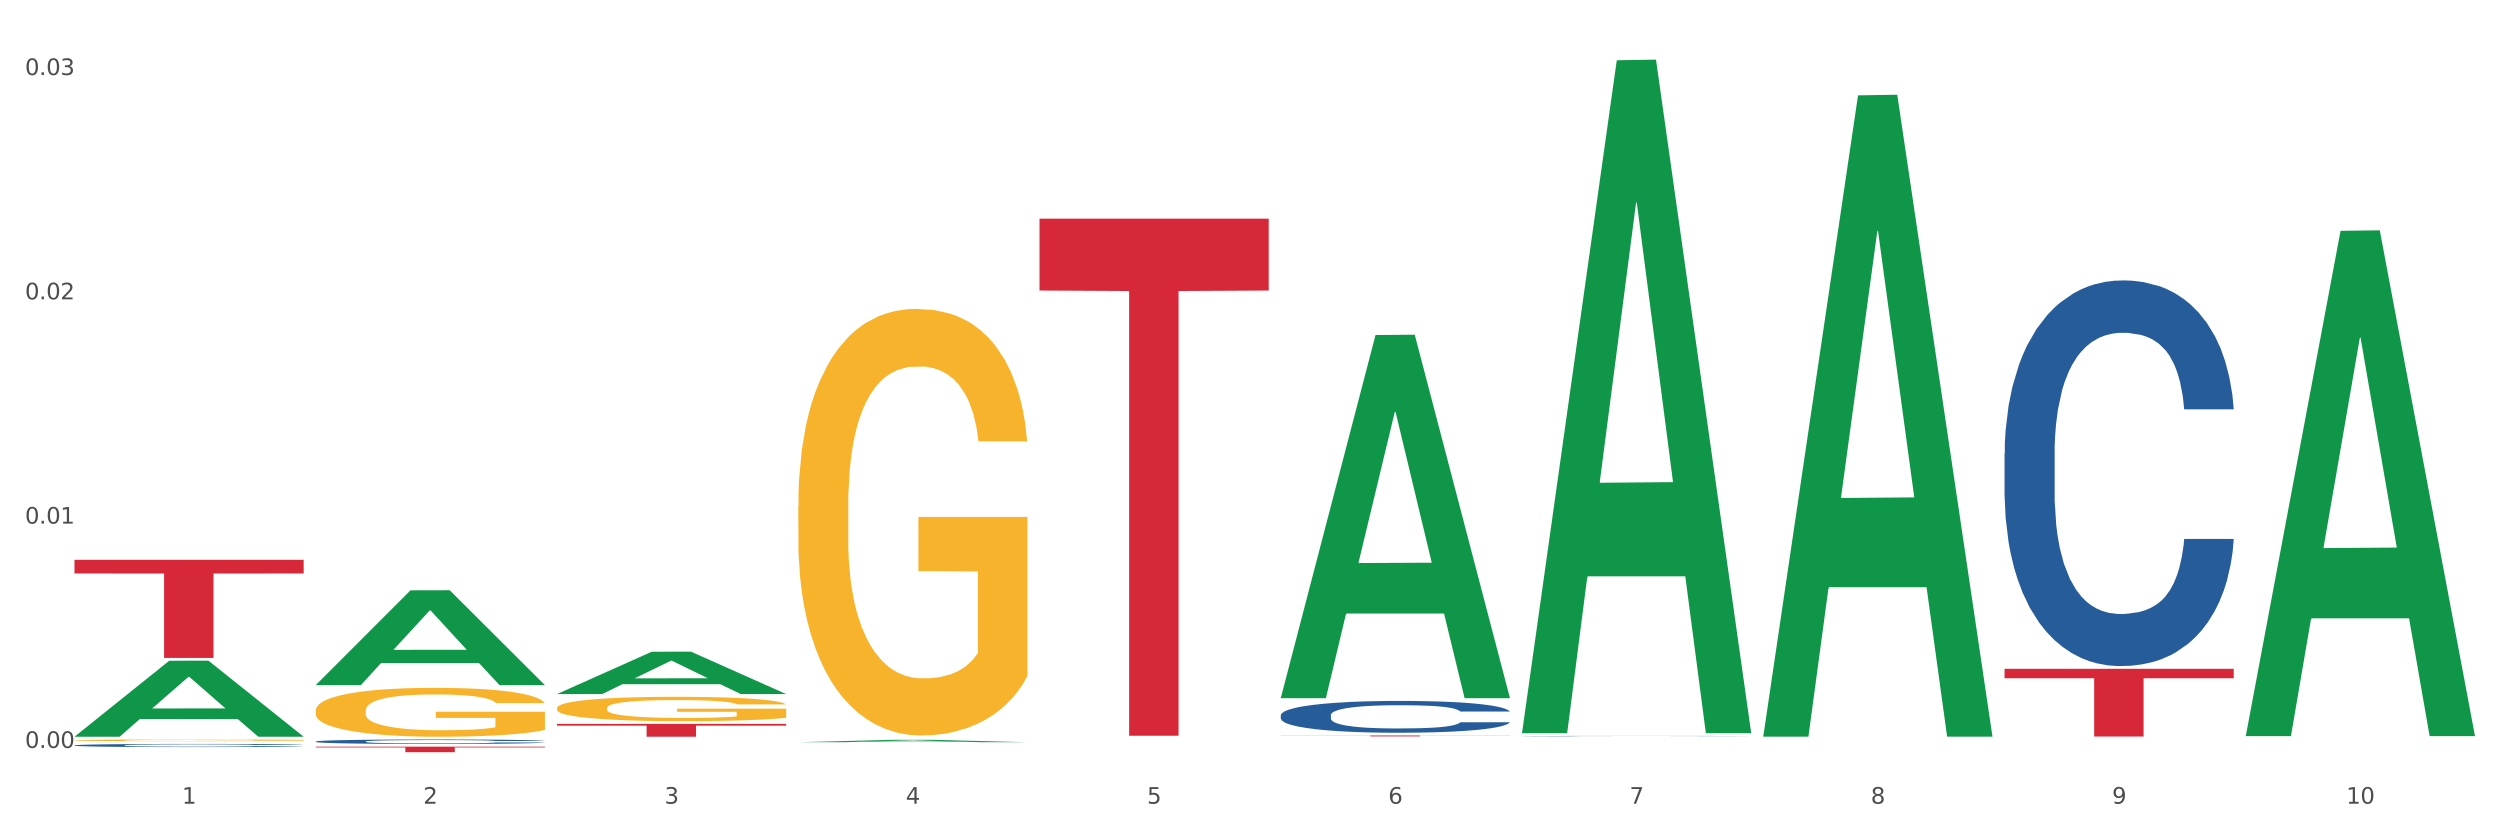
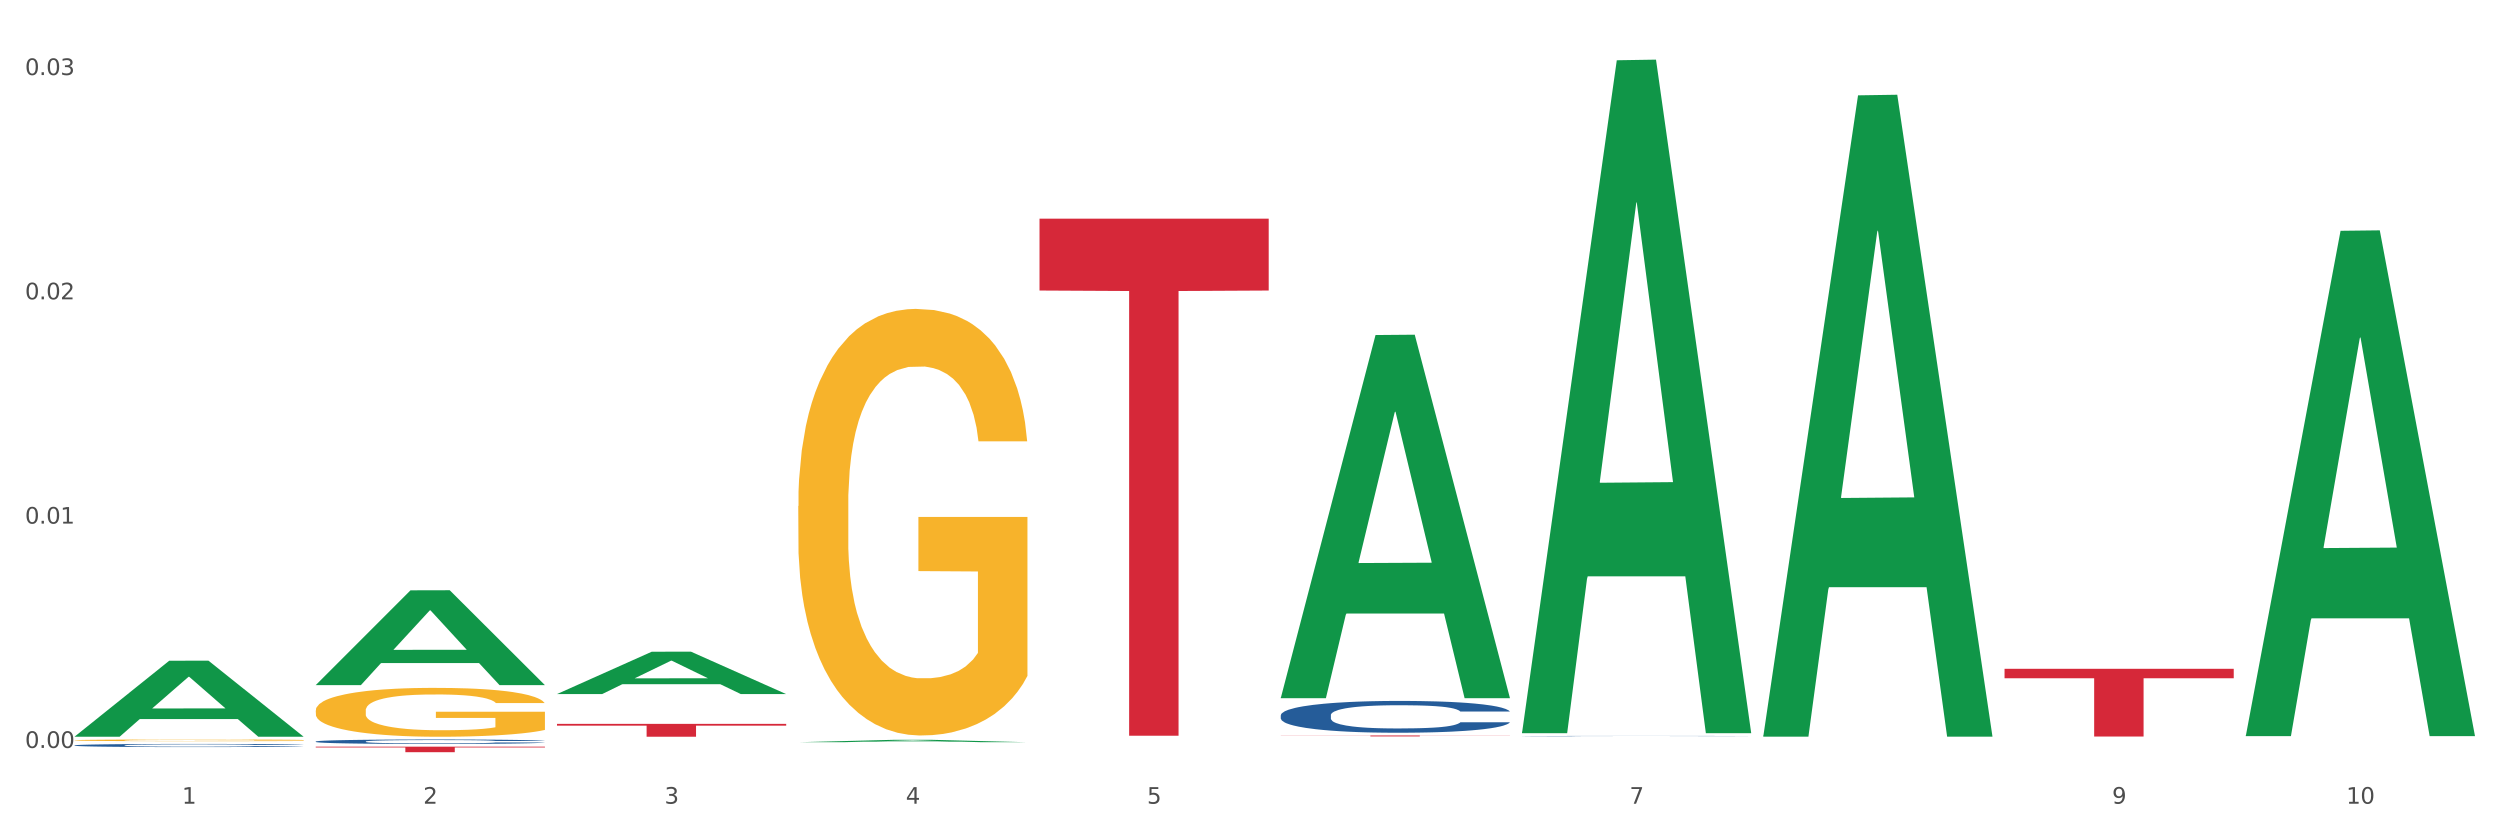
<svg xmlns="http://www.w3.org/2000/svg" xmlns:xlink="http://www.w3.org/1999/xlink" width="1080pt" height="360pt" viewBox="0 0 1080 360" version="1.1">
  <rect x="0" y="0" width="1080" height="360" fill="#333333" stroke="none" />
  <defs>
    <style type="text/css">*{stroke-linejoin: round; stroke-linecap: butt}</style>
  </defs>
  <g id="figure_1">
    <g id="patch_1">
      <path d="M 0 360  L 1080 360  L 1080 0  L 0 0  z " style="fill: #ffffff; stroke: #ffffff; stroke-linejoin: miter" />
    </g>
    <g id="axes_1">
      <g id="matplotlib.axis_1">
        <g id="xtick_1">
          <g id="text_1">
            <g style="fill: #4d4d4d" transform="translate(78.627 347.204) scale(0.096 -0.096)">
              <defs>
                <path id="DejaVuSans-31" d="M 794 531  L 1825 531  L 1825 4091  L 703 3866  L 703 4441  L 1819 4666  L 2450 4666  L 2450 531  L 3481 531  L 3481 0  L 794 0  L 794 531  z " transform="scale(0.016)" />
              </defs>
              <use xlink:href="#DejaVuSans-31" />
            </g>
          </g>
        </g>
        <g id="xtick_2">
          <g id="text_2">
            <g style="fill: #4d4d4d" transform="translate(182.851 347.204) scale(0.096 -0.096)">
              <defs>
                <path id="DejaVuSans-32" d="M 1228 531  L 3431 531  L 3431 0  L 469 0  L 469 531  Q 828 903 1448 1529  Q 2069 2156 2228 2338  Q 2531 2678 2651 2914  Q 2772 3150 2772 3378  Q 2772 3750 2511 3984  Q 2250 4219 1831 4219  Q 1534 4219 1204 4116  Q 875 4013 500 3803  L 500 4441  Q 881 4594 1212 4672  Q 1544 4750 1819 4750  Q 2544 4750 2975 4387  Q 3406 4025 3406 3419  Q 3406 3131 3298 2873  Q 3191 2616 2906 2266  Q 2828 2175 2409 1742  Q 1991 1309 1228 531  z " transform="scale(0.016)" />
              </defs>
              <use xlink:href="#DejaVuSans-32" />
            </g>
          </g>
        </g>
        <g id="xtick_3">
          <g id="text_3">
            <g style="fill: #4d4d4d" transform="translate(287.074 347.204) scale(0.096 -0.096)">
              <defs>
                <path id="DejaVuSans-33" d="M 2597 2516  Q 3050 2419 3304 2112  Q 3559 1806 3559 1356  Q 3559 666 3084 287  Q 2609 -91 1734 -91  Q 1441 -91 1130 -33  Q 819 25 488 141  L 488 750  Q 750 597 1062 519  Q 1375 441 1716 441  Q 2309 441 2620 675  Q 2931 909 2931 1356  Q 2931 1769 2642 2001  Q 2353 2234 1838 2234  L 1294 2234  L 1294 2753  L 1863 2753  Q 2328 2753 2575 2939  Q 2822 3125 2822 3475  Q 2822 3834 2567 4026  Q 2313 4219 1838 4219  Q 1578 4219 1281 4162  Q 984 4106 628 3988  L 628 4550  Q 988 4650 1302 4700  Q 1616 4750 1894 4750  Q 2613 4750 3031 4423  Q 3450 4097 3450 3541  Q 3450 3153 3228 2886  Q 3006 2619 2597 2516  z " transform="scale(0.016)" />
              </defs>
              <use xlink:href="#DejaVuSans-33" />
            </g>
          </g>
        </g>
        <g id="xtick_4">
          <g id="text_4">
            <g style="fill: #4d4d4d" transform="translate(391.298 347.204) scale(0.096 -0.096)">
              <defs>
                <path id="DejaVuSans-34" d="M 2419 4116  L 825 1625  L 2419 1625  L 2419 4116  z M 2253 4666  L 3047 4666  L 3047 1625  L 3713 1625  L 3713 1100  L 3047 1100  L 3047 0  L 2419 0  L 2419 1100  L 313 1100  L 313 1709  L 2253 4666  z " transform="scale(0.016)" />
              </defs>
              <use xlink:href="#DejaVuSans-34" />
            </g>
          </g>
        </g>
        <g id="xtick_5">
          <g id="text_5">
            <g style="fill: #4d4d4d" transform="translate(495.522 347.204) scale(0.096 -0.096)">
              <defs>
                <path id="DejaVuSans-35" d="M 691 4666  L 3169 4666  L 3169 4134  L 1269 4134  L 1269 2991  Q 1406 3038 1543 3061  Q 1681 3084 1819 3084  Q 2600 3084 3056 2656  Q 3513 2228 3513 1497  Q 3513 744 3044 326  Q 2575 -91 1722 -91  Q 1428 -91 1123 -41  Q 819 9 494 109  L 494 744  Q 775 591 1075 516  Q 1375 441 1709 441  Q 2250 441 2565 725  Q 2881 1009 2881 1497  Q 2881 1984 2565 2268  Q 2250 2553 1709 2553  Q 1456 2553 1204 2497  Q 953 2441 691 2322  L 691 4666  z " transform="scale(0.016)" />
              </defs>
              <use xlink:href="#DejaVuSans-35" />
            </g>
          </g>
        </g>
        <g id="xtick_6">
          <g id="text_6">
            <g style="fill: #4d4d4d" transform="translate(599.745 347.204) scale(0.096 -0.096)">
              <defs>
-                 <path id="DejaVuSans-36" d="M 2113 2584  Q 1688 2584 1439 2293  Q 1191 2003 1191 1497  Q 1191 994 1439 701  Q 1688 409 2113 409  Q 2538 409 2786 701  Q 3034 994 3034 1497  Q 3034 2003 2786 2293  Q 2538 2584 2113 2584  z M 3366 4563  L 3366 3988  Q 3128 4100 2886 4159  Q 2644 4219 2406 4219  Q 1781 4219 1451 3797  Q 1122 3375 1075 2522  Q 1259 2794 1537 2939  Q 1816 3084 2150 3084  Q 2853 3084 3261 2657  Q 3669 2231 3669 1497  Q 3669 778 3244 343  Q 2819 -91 2113 -91  Q 1303 -91 875 529  Q 447 1150 447 2328  Q 447 3434 972 4092  Q 1497 4750 2381 4750  Q 2619 4750 2861 4703  Q 3103 4656 3366 4563  z " transform="scale(0.016)" />
-               </defs>
+                 </defs>
              <use xlink:href="#DejaVuSans-36" />
            </g>
          </g>
        </g>
        <g id="xtick_7">
          <g id="text_7">
            <g style="fill: #4d4d4d" transform="translate(703.969 347.204) scale(0.096 -0.096)">
              <defs>
                <path id="DejaVuSans-37" d="M 525 4666  L 3525 4666  L 3525 4397  L 1831 0  L 1172 0  L 2766 4134  L 525 4134  L 525 4666  z " transform="scale(0.016)" />
              </defs>
              <use xlink:href="#DejaVuSans-37" />
            </g>
          </g>
        </g>
        <g id="xtick_8">
          <g id="text_8">
            <g style="fill: #4d4d4d" transform="translate(808.193 347.204) scale(0.096 -0.096)">
              <defs>
-                 <path id="DejaVuSans-38" d="M 2034 2216  Q 1584 2216 1326 1975  Q 1069 1734 1069 1313  Q 1069 891 1326 650  Q 1584 409 2034 409  Q 2484 409 2743 651  Q 3003 894 3003 1313  Q 3003 1734 2745 1975  Q 2488 2216 2034 2216  z M 1403 2484  Q 997 2584 770 2862  Q 544 3141 544 3541  Q 544 4100 942 4425  Q 1341 4750 2034 4750  Q 2731 4750 3128 4425  Q 3525 4100 3525 3541  Q 3525 3141 3298 2862  Q 3072 2584 2669 2484  Q 3125 2378 3379 2068  Q 3634 1759 3634 1313  Q 3634 634 3220 271  Q 2806 -91 2034 -91  Q 1263 -91 848 271  Q 434 634 434 1313  Q 434 1759 690 2068  Q 947 2378 1403 2484  z M 1172 3481  Q 1172 3119 1398 2916  Q 1625 2713 2034 2713  Q 2441 2713 2670 2916  Q 2900 3119 2900 3481  Q 2900 3844 2670 4047  Q 2441 4250 2034 4250  Q 1625 4250 1398 4047  Q 1172 3844 1172 3481  z " transform="scale(0.016)" />
-               </defs>
+                 </defs>
              <use xlink:href="#DejaVuSans-38" />
            </g>
          </g>
        </g>
        <g id="xtick_9">
          <g id="text_9">
            <g style="fill: #4d4d4d" transform="translate(912.416 347.204) scale(0.096 -0.096)">
              <defs>
                <path id="DejaVuSans-39" d="M 703 97  L 703 672  Q 941 559 1184 500  Q 1428 441 1663 441  Q 2288 441 2617 861  Q 2947 1281 2994 2138  Q 2813 1869 2534 1725  Q 2256 1581 1919 1581  Q 1219 1581 811 2004  Q 403 2428 403 3163  Q 403 3881 828 4315  Q 1253 4750 1959 4750  Q 2769 4750 3195 4129  Q 3622 3509 3622 2328  Q 3622 1225 3098 567  Q 2575 -91 1691 -91  Q 1453 -91 1209 -44  Q 966 3 703 97  z M 1959 2075  Q 2384 2075 2632 2365  Q 2881 2656 2881 3163  Q 2881 3666 2632 3958  Q 2384 4250 1959 4250  Q 1534 4250 1286 3958  Q 1038 3666 1038 3163  Q 1038 2656 1286 2365  Q 1534 2075 1959 2075  z " transform="scale(0.016)" />
              </defs>
              <use xlink:href="#DejaVuSans-39" />
            </g>
          </g>
        </g>
        <g id="xtick_10">
          <g id="text_10">
            <g style="fill: #4d4d4d" transform="translate(1013.586 347.204) scale(0.096 -0.096)">
              <defs>
                <path id="DejaVuSans-30" d="M 2034 4250  Q 1547 4250 1301 3770  Q 1056 3291 1056 2328  Q 1056 1369 1301 889  Q 1547 409 2034 409  Q 2525 409 2770 889  Q 3016 1369 3016 2328  Q 3016 3291 2770 3770  Q 2525 4250 2034 4250  z M 2034 4750  Q 2819 4750 3233 4129  Q 3647 3509 3647 2328  Q 3647 1150 3233 529  Q 2819 -91 2034 -91  Q 1250 -91 836 529  Q 422 1150 422 2328  Q 422 3509 836 4129  Q 1250 4750 2034 4750  z " transform="scale(0.016)" />
              </defs>
              <use xlink:href="#DejaVuSans-31" />
              <use xlink:href="#DejaVuSans-30" transform="translate(63.623 0)" />
            </g>
          </g>
        </g>
        <g id="xtick_11" />
        <g id="xtick_12" />
        <g id="xtick_13" />
        <g id="xtick_14" />
        <g id="xtick_15" />
        <g id="xtick_16" />
        <g id="xtick_17" />
        <g id="xtick_18" />
        <g id="xtick_19" />
      </g>
      <g id="matplotlib.axis_2">
        <g id="ytick_1">
          <g id="text_11">
            <g style="fill: #4d4d4d" transform="translate(10.8 323.103) scale(0.096 -0.096)">
              <defs>
                <path id="DejaVuSans-2e" d="M 684 794  L 1344 794  L 1344 0  L 684 0  L 684 794  z " transform="scale(0.016)" />
              </defs>
              <use xlink:href="#DejaVuSans-30" />
              <use xlink:href="#DejaVuSans-2e" transform="translate(63.623 0)" />
              <use xlink:href="#DejaVuSans-30" transform="translate(95.41 0)" />
              <use xlink:href="#DejaVuSans-30" transform="translate(159.033 0)" />
            </g>
          </g>
        </g>
        <g id="ytick_2">
          <g id="text_12">
            <g style="fill: #4d4d4d" transform="translate(10.8 226.21) scale(0.096 -0.096)">
              <use xlink:href="#DejaVuSans-30" />
              <use xlink:href="#DejaVuSans-2e" transform="translate(63.623 0)" />
              <use xlink:href="#DejaVuSans-30" transform="translate(95.41 0)" />
              <use xlink:href="#DejaVuSans-31" transform="translate(159.033 0)" />
            </g>
          </g>
        </g>
        <g id="ytick_3">
          <g id="text_13">
            <g style="fill: #4d4d4d" transform="translate(10.8 129.317) scale(0.096 -0.096)">
              <use xlink:href="#DejaVuSans-30" />
              <use xlink:href="#DejaVuSans-2e" transform="translate(63.623 0)" />
              <use xlink:href="#DejaVuSans-30" transform="translate(95.41 0)" />
              <use xlink:href="#DejaVuSans-32" transform="translate(159.033 0)" />
            </g>
          </g>
        </g>
        <g id="ytick_4">
          <g id="text_14">
            <g style="fill: #4d4d4d" transform="translate(10.8 32.424) scale(0.096 -0.096)">
              <use xlink:href="#DejaVuSans-30" />
              <use xlink:href="#DejaVuSans-2e" transform="translate(63.623 0)" />
              <use xlink:href="#DejaVuSans-30" transform="translate(95.41 0)" />
              <use xlink:href="#DejaVuSans-33" transform="translate(159.033 0)" />
            </g>
          </g>
        </g>
        <g id="ytick_5" />
        <g id="ytick_6" />
        <g id="ytick_7" />
      </g>
      <g id="PolyCollection_1">
        <path d="M 32.175 318.219  L 32.277 318.188  L 73.107 285.435  L 90.051 285.404  L 131.187 318.281  L 111.589 318.281  L 102.709 310.625  L 60.552 310.625  L 60.246 310.748  L 51.671 318.281  L 32.175 318.281  L 32.175 318.219  L 65.86 306.056  L 97.401 306.025  L 81.783 292.412  L 81.579 292.35  L 81.375 292.443  L 65.758 306.025  L 65.86 306.056  L 32.175 318.219  z " clip-path="url(#p78ae3b6e0c)" style="fill: #109648" />
        <path d="M 553.293 308.975  L 553.41 308.962  L 553.41 308.611  L 553.761 308.134  L 555.049 307.255  L 556.687 306.59  L 559.496 305.811  L 561.017 305.485  L 563.007 305.121  L 567.103 304.531  L 571.785 304.029  L 575.062 303.752  L 577.52 303.577  L 583.02 303.263  L 586.18 303.125  L 589.457 303.012  L 592.266 302.936  L 596.948 302.849  L 600.693 302.811  L 605.023 302.798  L 608.651 302.811  L 613.45 302.861  L 620.472 303.012  L 623.164 303.1  L 626.792 303.25  L 630.537 303.451  L 633.58 303.652  L 637.091 303.941  L 640.719 304.317  L 644.23 304.794  L 646.688 305.234  L 648.677 305.698  L 650.433 306.263  L 651.72 306.878  L 652.306 307.393  L 630.888 307.393  L 630.303 306.929  L 629.132 306.427  L 627.962 306.088  L 626.675 305.811  L 624.685 305.497  L 622.929 305.297  L 620.004 305.058  L 617.312 304.907  L 615.088 304.82  L 612.396 304.744  L 606.661 304.669  L 602.565 304.669  L 599.99 304.694  L 596.83 304.757  L 594.139 304.845  L 590.979 304.995  L 588.521 305.159  L 586.063 305.372  L 584.659 305.523  L 582.552 305.799  L 581.148 306.025  L 579.275 306.414  L 578.222 306.69  L 576.349 307.406  L 575.53 307.933  L 575.179 308.297  L 574.945 308.699  L 574.945 310.657  L 575.647 311.536  L 576.232 311.913  L 577.168 312.34  L 578.924 312.892  L 581.499 313.432  L 584.191 313.821  L 586.414 314.06  L 588.521 314.235  L 590.628 314.373  L 593.202 314.499  L 595.309 314.574  L 598.469 314.65  L 602.214 314.687  L 605.14 314.687  L 611.109 314.624  L 613.801 314.562  L 616.375 314.474  L 619.184 314.336  L 621.408 314.185  L 622.695 314.072  L 624.802 313.834  L 626.441 313.582  L 627.845 313.294  L 628.781 313.043  L 629.835 312.666  L 630.654 312.239  L 630.888 312.013  L 652.306 312.013  L 651.837 312.465  L 651.018 312.905  L 649.38 313.495  L 648.092 313.834  L 646.103 314.248  L 643.996 314.599  L 641.07 314.989  L 638.378 315.277  L 635.569 315.528  L 632.526 315.754  L 627.026 316.068  L 625.036 316.156  L 620.823 316.307  L 617.546 316.395  L 612.747 316.483  L 607.832 316.533  L 602.682 316.545  L 598.118 316.52  L 593.085 316.445  L 589.925 316.37  L 586.414 316.257  L 582.318 316.081  L 578.456 315.867  L 574.828 315.616  L 571.434 315.328  L 568.274 315.001  L 564.177 314.461  L 561.135 313.934  L 558.911 313.444  L 557.389 313.03  L 555.868 312.503  L 555.049 312.139  L 553.761 311.26  L 553.293 310.444  L 553.293 308.975  z " clip-path="url(#p78ae3b6e0c)" style="fill: #255c99" />
        <path d="M 657.517 317.993  L 657.634 317.993  L 657.634 317.989  L 657.985 317.984  L 659.272 317.974  L 660.911 317.967  L 663.72 317.958  L 665.241 317.955  L 667.231 317.951  L 671.327 317.944  L 676.008 317.939  L 679.285 317.935  L 681.743 317.934  L 687.244 317.93  L 690.404 317.929  L 693.681 317.927  L 696.49 317.927  L 701.171 317.926  L 704.916 317.925  L 709.247 317.925  L 712.875 317.925  L 717.673 317.926  L 724.695 317.927  L 727.387 317.928  L 731.015 317.93  L 734.76 317.932  L 737.803 317.934  L 741.314 317.938  L 744.943 317.942  L 748.454 317.947  L 750.911 317.952  L 752.901 317.957  L 754.657 317.963  L 755.944 317.97  L 756.529 317.975  L 735.112 317.975  L 734.526 317.97  L 733.356 317.965  L 732.186 317.961  L 730.898 317.958  L 728.909 317.955  L 727.153 317.952  L 724.227 317.95  L 721.535 317.948  L 719.312 317.947  L 716.62 317.946  L 710.885 317.946  L 706.789 317.946  L 704.214 317.946  L 701.054 317.947  L 698.362 317.947  L 695.202 317.949  L 692.745 317.951  L 690.287 317.953  L 688.882 317.955  L 686.776 317.958  L 685.371 317.96  L 683.499 317.965  L 682.445 317.968  L 680.573 317.976  L 679.754 317.981  L 679.402 317.985  L 679.168 317.99  L 679.168 318.011  L 679.871 318.021  L 680.456 318.025  L 681.392 318.03  L 683.148 318.036  L 685.722 318.042  L 688.414 318.046  L 690.638 318.049  L 692.745 318.051  L 694.851 318.052  L 697.426 318.054  L 699.533 318.054  L 702.693 318.055  L 706.438 318.056  L 709.364 318.056  L 715.332 318.055  L 718.024 318.054  L 720.599 318.053  L 723.408 318.052  L 725.632 318.05  L 726.919 318.049  L 729.026 318.046  L 730.664 318.044  L 732.069 318.04  L 733.005 318.038  L 734.058 318.033  L 734.877 318.029  L 735.112 318.026  L 756.529 318.026  L 756.061 318.031  L 755.242 318.036  L 753.603 318.043  L 752.316 318.046  L 750.326 318.051  L 748.22 318.055  L 745.294 318.059  L 742.602 318.062  L 739.793 318.065  L 736.75 318.067  L 731.249 318.071  L 729.26 318.072  L 725.046 318.073  L 721.769 318.074  L 716.971 318.075  L 712.055 318.076  L 706.906 318.076  L 702.341 318.076  L 697.309 318.075  L 694.149 318.074  L 690.638 318.073  L 686.542 318.071  L 682.679 318.069  L 679.051 318.066  L 675.657 318.063  L 672.497 318.059  L 668.401 318.053  L 665.358 318.047  L 663.134 318.042  L 661.613 318.037  L 660.091 318.032  L 659.272 318.028  L 657.985 318.018  L 657.517 318.009  L 657.517 317.993  z " clip-path="url(#p78ae3b6e0c)" style="fill: #255c99" />
-         <path d="M 865.964 195.998  L 866.081 195.846  L 866.081 191.585  L 866.432 185.803  L 867.719 175.15  L 869.358 167.085  L 872.167 157.65  L 873.688 153.694  L 875.678 149.281  L 879.774 142.129  L 884.456 136.042  L 887.733 132.694  L 890.19 130.563  L 895.691 126.759  L 898.851 125.085  L 902.128 123.716  L 904.937 122.803  L 909.618 121.737  L 913.364 121.281  L 917.694 121.129  L 921.322 121.281  L 926.12 121.89  L 933.143 123.716  L 935.834 124.781  L 939.463 126.607  L 943.208 129.042  L 946.251 131.476  L 949.762 134.977  L 953.39 139.542  L 956.901 145.324  L 959.359 150.65  L 961.348 156.281  L 963.104 163.129  L 964.391 170.585  L 964.976 176.824  L 943.559 176.824  L 942.974 171.194  L 941.803 165.107  L 940.633 160.998  L 939.346 157.65  L 937.356 153.846  L 935.6 151.411  L 932.674 148.52  L 929.983 146.694  L 927.759 145.629  L 925.067 144.716  L 919.332 143.803  L 915.236 143.803  L 912.661 144.107  L 909.501 144.868  L 906.81 145.933  L 903.65 147.759  L 901.192 149.737  L 898.734 152.324  L 897.33 154.15  L 895.223 157.498  L 893.819 160.237  L 891.946 164.955  L 890.893 168.303  L 889.02 176.977  L 888.201 183.368  L 887.85 187.781  L 887.616 192.65  L 887.616 216.39  L 888.318 227.042  L 888.903 231.607  L 889.839 236.781  L 891.595 243.477  L 894.17 250.02  L 896.861 254.738  L 899.085 257.629  L 901.192 259.759  L 903.298 261.433  L 905.873 262.955  L 907.98 263.868  L 911.14 264.781  L 914.885 265.238  L 917.811 265.238  L 923.78 264.477  L 926.472 263.716  L 929.046 262.651  L 931.855 260.977  L 934.079 259.151  L 935.366 257.781  L 937.473 254.89  L 939.111 251.846  L 940.516 248.346  L 941.452 245.303  L 942.505 240.738  L 943.325 235.564  L 943.559 232.824  L 964.976 232.824  L 964.508 238.303  L 963.689 243.629  L 962.05 250.781  L 960.763 254.89  L 958.773 259.911  L 956.667 264.172  L 953.741 268.89  L 951.049 272.39  L 948.24 275.433  L 945.197 278.172  L 939.697 281.977  L 937.707 283.042  L 933.494 284.868  L 930.217 285.933  L 925.418 286.998  L 920.503 287.607  L 915.353 287.759  L 910.789 287.455  L 905.756 286.542  L 902.596 285.629  L 899.085 284.259  L 894.989 282.129  L 891.127 279.542  L 887.499 276.498  L 884.105 272.998  L 880.945 269.042  L 876.848 262.498  L 873.805 256.107  L 871.582 250.172  L 870.06 245.151  L 868.539 238.759  L 867.719 234.346  L 866.432 223.694  L 865.964 213.803  L 865.964 195.998  z " clip-path="url(#p78ae3b6e0c)" style="fill: #255c99" />
        <path d="M 32.175 319.8  L 32.292 319.799  L 32.292 319.775  L 32.526 319.754  L 33.695 319.703  L 35.448 319.66  L 36.734 319.638  L 38.02 319.619  L 39.54 319.601  L 41.41 319.582  L 44.8 319.554  L 46.904 319.54  L 49.476 319.525  L 54.152 319.503  L 57.542 319.491  L 61.049 319.481  L 66.777 319.468  L 70.517 319.463  L 74.492 319.459  L 79.285 319.456  L 82.909 319.455  L 90.858 319.457  L 97.638 319.464  L 100.911 319.468  L 105.119 319.476  L 107.34 319.482  L 110.964 319.493  L 114.705 319.507  L 117.277 319.519  L 121.134 319.543  L 124.057 319.566  L 126.745 319.594  L 128.148 319.614  L 129.2 319.632  L 130.135 319.654  L 131.071 319.687  L 110.029 319.687  L 109.211 319.663  L 107.925 319.641  L 106.054 319.619  L 104.418 319.605  L 101.612 319.588  L 99.041 319.577  L 96.352 319.569  L 93.079 319.562  L 90.507 319.559  L 86.883 319.556  L 79.752 319.557  L 74.96 319.562  L 71.686 319.569  L 69.582 319.575  L 67.712 319.582  L 65.608 319.592  L 63.153 319.606  L 61.399 319.619  L 59.646 319.635  L 58.243 319.651  L 56.957 319.671  L 55.905 319.691  L 55.087 319.712  L 54.386 319.738  L 53.801 319.781  L 53.801 319.874  L 54.035 319.895  L 54.619 319.923  L 55.321 319.944  L 56.49 319.97  L 57.542 319.987  L 59.529 320.011  L 61.75 320.032  L 63.504 320.044  L 65.257 320.055  L 68.296 320.07  L 71.686 320.083  L 74.609 320.09  L 78.583 320.097  L 81.272 320.1  L 83.61 320.101  L 89.338 320.101  L 93.429 320.099  L 97.988 320.094  L 101.495 320.088  L 104.418 320.081  L 107.691 320.068  L 109.795 320.057  L 109.795 319.914  L 84.078 319.914  L 84.078 319.819  L 131.187 319.819  L 131.187 320.097  L 129.2 320.111  L 126.979 320.124  L 124.641 320.136  L 121.134 320.15  L 116.926 320.164  L 113.185 320.173  L 109.211 320.181  L 104.535 320.189  L 98.456 320.196  L 94.715 320.198  L 90.039 320.2  L 84.545 320.201  L 79.752 320.2  L 75.076 320.196  L 70.167 320.19  L 65.374 320.181  L 61.75 320.172  L 58.126 320.162  L 54.269 320.147  L 51.229 320.134  L 48.891 320.121  L 46.32 320.106  L 43.514 320.085  L 41.41 320.067  L 39.54 320.048  L 37.552 320.023  L 36.15 320.002  L 34.747 319.976  L 33.928 319.956  L 32.993 319.925  L 32.292 319.882  L 32.175 319.8  z " clip-path="url(#p78ae3b6e0c)" style="fill: #f7b32b" />
-         <path d="M 32.175 241.845  L 131.187 241.845  L 131.187 247.735  L 92.239 247.775  L 92.239 284.229  L 70.888 284.229  L 70.888 247.775  L 32.175 247.735  L 32.175 241.885  L 32.175 241.845  z " clip-path="url(#p78ae3b6e0c)" style="fill: #d62839" />
        <path d="M 136.399 322.568  L 235.411 322.568  L 235.411 322.899  L 196.463 322.901  L 196.463 324.95  L 175.112 324.95  L 175.112 322.901  L 136.399 322.899  L 136.399 322.57  L 136.399 322.568  z " clip-path="url(#p78ae3b6e0c)" style="fill: #d62839" />
        <path d="M 240.622 312.722  L 339.635 312.722  L 339.635 313.494  L 300.687 313.499  L 300.687 318.281  L 279.336 318.281  L 279.336 313.499  L 240.622 313.494  L 240.622 312.727  L 240.622 312.722  z " clip-path="url(#p78ae3b6e0c)" style="fill: #d62839" />
        <path d="M 449.069 94.467  L 548.082 94.467  L 548.082 125.509  L 509.134 125.719  L 509.134 317.841  L 487.783 317.841  L 487.783 125.719  L 449.069 125.509  L 449.069 94.677  L 449.069 94.467  z " clip-path="url(#p78ae3b6e0c)" style="fill: #d62839" />
        <path d="M 553.293 317.72  L 652.306 317.72  L 652.306 317.778  L 613.358 317.778  L 613.358 318.135  L 592.006 318.135  L 592.006 317.778  L 553.293 317.778  L 553.293 317.72  L 553.293 317.72  z " clip-path="url(#p78ae3b6e0c)" style="fill: #d62839" />
        <path d="M 865.964 288.934  L 964.976 288.934  L 964.976 292.997  L 926.028 293.024  L 926.028 318.168  L 904.677 318.168  L 904.677 293.024  L 865.964 292.997  L 865.964 288.962  L 865.964 288.934  z " clip-path="url(#p78ae3b6e0c)" style="fill: #d62839" />
        <path d="M 136.399 320.326  L 136.516 320.324  L 136.516 320.275  L 136.867 320.208  L 138.154 320.084  L 139.793 319.99  L 142.602 319.88  L 144.123 319.834  L 146.113 319.783  L 150.209 319.7  L 154.89 319.629  L 158.167 319.59  L 160.625 319.565  L 166.126 319.521  L 169.286 319.501  L 172.563 319.485  L 175.372 319.475  L 180.053 319.462  L 183.798 319.457  L 188.129 319.455  L 191.757 319.457  L 196.555 319.464  L 203.577 319.485  L 206.269 319.498  L 209.897 319.519  L 213.642 319.547  L 216.685 319.576  L 220.196 319.616  L 223.824 319.669  L 227.336 319.737  L 229.793 319.799  L 231.783 319.864  L 233.538 319.944  L 234.826 320.031  L 235.411 320.103  L 213.993 320.103  L 213.408 320.038  L 212.238 319.967  L 211.068 319.919  L 209.78 319.88  L 207.791 319.836  L 206.035 319.808  L 203.109 319.774  L 200.417 319.753  L 198.194 319.74  L 195.502 319.73  L 189.767 319.719  L 185.671 319.719  L 183.096 319.723  L 179.936 319.731  L 177.244 319.744  L 174.084 319.765  L 171.626 319.788  L 169.169 319.818  L 167.764 319.839  L 165.658 319.878  L 164.253 319.91  L 162.381 319.965  L 161.327 320.004  L 159.455 320.105  L 158.635 320.179  L 158.284 320.231  L 158.05 320.287  L 158.05 320.563  L 158.752 320.687  L 159.338 320.74  L 160.274 320.8  L 162.029 320.878  L 164.604 320.954  L 167.296 321.009  L 169.52 321.043  L 171.626 321.068  L 173.733 321.087  L 176.308 321.105  L 178.415 321.115  L 181.575 321.126  L 185.32 321.131  L 188.246 321.131  L 194.214 321.122  L 196.906 321.114  L 199.481 321.101  L 202.29 321.082  L 204.514 321.061  L 205.801 321.045  L 207.908 321.011  L 209.546 320.976  L 210.951 320.935  L 211.887 320.899  L 212.94 320.846  L 213.759 320.786  L 213.993 320.754  L 235.411 320.754  L 234.943 320.818  L 234.124 320.88  L 232.485 320.963  L 231.198 321.011  L 229.208 321.069  L 227.102 321.119  L 224.176 321.174  L 221.484 321.215  L 218.675 321.25  L 215.632 321.282  L 210.131 321.326  L 208.142 321.338  L 203.928 321.36  L 200.651 321.372  L 195.853 321.384  L 190.937 321.391  L 185.788 321.393  L 181.223 321.39  L 176.191 321.379  L 173.031 321.368  L 169.52 321.353  L 165.424 321.328  L 161.561 321.298  L 157.933 321.262  L 154.539 321.222  L 151.379 321.176  L 147.283 321.099  L 144.24 321.025  L 142.016 320.956  L 140.495 320.898  L 138.973 320.823  L 138.154 320.772  L 136.867 320.648  L 136.399 320.533  L 136.399 320.326  z " clip-path="url(#p78ae3b6e0c)" style="fill: #255c99" />
-         <path d="M 240.622 305.885  L 240.739 305.876  L 240.739 305.53  L 240.973 305.232  L 242.142 304.511  L 243.895 303.915  L 245.181 303.598  L 246.467 303.338  L 247.987 303.079  L 249.857 302.81  L 253.247 302.415  L 255.351 302.214  L 257.923 302.002  L 262.599 301.695  L 265.989 301.522  L 269.496 301.377  L 275.224 301.204  L 278.965 301.127  L 282.939 301.07  L 287.732 301.031  L 291.356 301.022  L 299.305 301.051  L 306.085 301.137  L 309.358 301.204  L 313.566 301.32  L 315.788 301.397  L 319.411 301.55  L 323.152 301.752  L 325.724 301.925  L 329.581 302.252  L 332.504 302.579  L 335.193 302.983  L 336.595 303.261  L 337.647 303.521  L 338.583 303.819  L 339.518 304.29  L 318.476 304.29  L 317.658 303.953  L 316.372 303.636  L 314.502 303.329  L 312.865 303.136  L 310.06 302.896  L 307.488 302.742  L 304.799 302.627  L 301.526 302.531  L 298.954 302.483  L 295.33 302.444  L 288.2 302.454  L 283.407 302.531  L 280.134 302.627  L 278.03 302.713  L 276.159 302.81  L 274.055 302.944  L 271.6 303.146  L 269.847 303.329  L 268.093 303.559  L 266.69 303.79  L 265.405 304.059  L 264.352 304.347  L 263.534 304.645  L 262.833 305.011  L 262.248 305.616  L 262.248 306.933  L 262.482 307.231  L 263.067 307.625  L 263.768 307.923  L 264.937 308.279  L 265.989 308.519  L 267.976 308.865  L 270.197 309.153  L 271.951 309.336  L 273.704 309.49  L 276.744 309.701  L 280.134 309.874  L 283.056 309.98  L 287.031 310.076  L 289.719 310.115  L 292.057 310.134  L 297.785 310.134  L 301.877 310.105  L 306.436 310.038  L 309.943 309.951  L 312.865 309.846  L 316.138 309.672  L 318.242 309.509  L 318.242 307.5  L 292.525 307.491  L 292.525 306.155  L 339.635 306.155  L 339.635 310.076  L 337.647 310.278  L 335.426 310.461  L 333.088 310.624  L 329.581 310.826  L 325.373 311.018  L 321.632 311.153  L 317.658 311.268  L 312.982 311.374  L 306.903 311.47  L 303.163 311.508  L 298.487 311.537  L 292.992 311.547  L 288.2 311.528  L 283.524 311.48  L 278.614 311.393  L 273.821 311.268  L 270.197 311.143  L 266.574 310.989  L 262.716 310.787  L 259.677 310.595  L 257.339 310.422  L 254.767 310.201  L 251.961 309.913  L 249.857 309.653  L 247.987 309.384  L 246 309.038  L 244.597 308.74  L 243.194 308.365  L 242.376 308.087  L 241.441 307.654  L 240.739 307.048  L 240.622 305.885  z " clip-path="url(#p78ae3b6e0c)" style="fill: #f7b32b" />
        <path d="M 136.399 306.921  L 136.516 306.902  L 136.516 306.207  L 136.749 305.609  L 137.918 304.163  L 139.672 302.967  L 140.958 302.331  L 142.244 301.81  L 143.763 301.289  L 145.634 300.749  L 149.024 299.958  L 151.128 299.553  L 153.699 299.129  L 158.375 298.512  L 161.765 298.165  L 165.272 297.875  L 171 297.528  L 174.741 297.374  L 178.716 297.258  L 183.508 297.181  L 187.132 297.162  L 195.081 297.22  L 201.861 297.393  L 205.135 297.528  L 209.343 297.76  L 211.564 297.914  L 215.188 298.223  L 218.928 298.628  L 221.5 298.975  L 225.358 299.631  L 228.28 300.286  L 230.969 301.096  L 232.372 301.656  L 233.424 302.176  L 234.359 302.774  L 235.294 303.719  L 214.253 303.719  L 213.434 303.044  L 212.148 302.408  L 210.278 301.791  L 208.641 301.405  L 205.836 300.923  L 203.264 300.614  L 200.576 300.383  L 197.302 300.19  L 194.731 300.093  L 191.107 300.016  L 183.976 300.036  L 179.183 300.19  L 175.91 300.383  L 173.806 300.556  L 171.936 300.749  L 169.831 301.019  L 167.377 301.424  L 165.623 301.791  L 163.87 302.254  L 162.467 302.716  L 161.181 303.256  L 160.129 303.835  L 159.311 304.433  L 158.609 305.166  L 158.025 306.381  L 158.025 309.023  L 158.259 309.621  L 158.843 310.412  L 159.544 311.01  L 160.713 311.723  L 161.765 312.205  L 163.753 312.9  L 165.974 313.478  L 167.727 313.845  L 169.481 314.153  L 172.52 314.578  L 175.91 314.925  L 178.833 315.137  L 182.807 315.33  L 185.496 315.407  L 187.834 315.445  L 193.562 315.445  L 197.653 315.388  L 202.212 315.253  L 205.719 315.079  L 208.641 314.867  L 211.915 314.52  L 214.019 314.192  L 214.019 310.161  L 188.301 310.142  L 188.301 307.461  L 235.411 307.461  L 235.411 315.33  L 233.424 315.735  L 231.203 316.101  L 228.865 316.429  L 225.358 316.834  L 221.15 317.22  L 217.409 317.49  L 213.434 317.721  L 208.758 317.933  L 202.68 318.126  L 198.939 318.203  L 194.263 318.261  L 188.769 318.281  L 183.976 318.242  L 179.3 318.146  L 174.39 317.972  L 169.598 317.721  L 165.974 317.471  L 162.35 317.162  L 158.492 316.757  L 155.453 316.371  L 153.115 316.024  L 150.543 315.58  L 147.738 315.002  L 145.634 314.481  L 143.763 313.941  L 141.776 313.247  L 140.373 312.649  L 138.97 311.897  L 138.152 311.337  L 137.217 310.47  L 136.516 309.254  L 136.399 306.921  z " clip-path="url(#p78ae3b6e0c)" style="fill: #f7b32b" />
        <path d="M 344.846 218.603  L 344.963 218.435  L 344.963 212.376  L 345.197 207.158  L 346.366 194.535  L 348.119 184.1  L 349.405 178.545  L 350.691 174.001  L 352.21 169.457  L 354.081 164.744  L 357.471 157.843  L 359.575 154.309  L 362.147 150.606  L 366.823 145.22  L 370.213 142.19  L 373.72 139.666  L 379.448 136.636  L 383.188 135.29  L 387.163 134.28  L 391.956 133.607  L 395.579 133.438  L 403.529 133.943  L 410.309 135.458  L 413.582 136.636  L 417.79 138.656  L 420.011 140.002  L 423.635 142.695  L 427.376 146.23  L 429.947 149.259  L 433.805 154.982  L 436.728 160.705  L 439.416 167.774  L 440.819 172.654  L 441.871 177.199  L 442.806 182.416  L 443.741 190.664  L 422.7 190.664  L 421.882 184.773  L 420.596 179.219  L 418.725 173.833  L 417.089 170.466  L 414.283 166.259  L 411.711 163.566  L 409.023 161.546  L 405.75 159.863  L 403.178 159.021  L 399.554 158.348  L 392.423 158.516  L 387.63 159.863  L 384.357 161.546  L 382.253 163.061  L 380.383 164.744  L 378.279 167.1  L 375.824 170.635  L 374.07 173.833  L 372.317 177.872  L 370.914 181.912  L 369.628 186.624  L 368.576 191.674  L 367.758 196.891  L 367.056 203.287  L 366.472 213.89  L 366.472 236.949  L 366.706 242.166  L 367.29 249.067  L 367.992 254.285  L 369.161 260.512  L 370.213 264.72  L 372.2 270.779  L 374.421 275.828  L 376.174 279.026  L 377.928 281.719  L 380.967 285.422  L 384.357 288.452  L 387.28 290.303  L 391.254 291.986  L 393.943 292.659  L 396.281 292.996  L 402.009 292.996  L 406.1 292.491  L 410.659 291.313  L 414.166 289.798  L 417.089 287.947  L 420.362 284.917  L 422.466 282.056  L 422.466 246.879  L 396.748 246.711  L 396.748 223.316  L 443.858 223.316  L 443.858 291.986  L 441.871 295.521  L 439.65 298.719  L 437.312 301.58  L 433.805 305.114  L 429.597 308.48  L 425.856 310.837  L 421.882 312.857  L 417.206 314.708  L 411.127 316.391  L 407.386 317.064  L 402.71 317.569  L 397.216 317.738  L 392.423 317.401  L 387.747 316.559  L 382.838 315.045  L 378.045 312.857  L 374.421 310.669  L 370.797 307.976  L 366.94 304.441  L 363.9 301.075  L 361.562 298.045  L 358.99 294.174  L 356.185 289.125  L 354.081 284.581  L 352.21 279.868  L 350.223 273.809  L 348.82 268.591  L 347.418 262.027  L 346.599 257.146  L 345.664 249.572  L 344.963 238.969  L 344.846 218.603  z " clip-path="url(#p78ae3b6e0c)" style="fill: #f7b32b" />
        <path d="M 32.175 321.99  L 32.292 321.989  L 32.292 321.954  L 32.643 321.906  L 33.931 321.819  L 35.569 321.753  L 38.378 321.675  L 39.899 321.643  L 41.889 321.607  L 45.985 321.548  L 50.667 321.498  L 53.944 321.471  L 56.401 321.453  L 61.902 321.422  L 65.062 321.408  L 68.339 321.397  L 71.148 321.39  L 75.829 321.381  L 79.575 321.377  L 83.905 321.376  L 87.533 321.377  L 92.331 321.382  L 99.354 321.397  L 102.045 321.406  L 105.674 321.421  L 109.419 321.441  L 112.462 321.461  L 115.973 321.489  L 119.601 321.527  L 123.112 321.574  L 125.57 321.618  L 127.559 321.664  L 129.315 321.72  L 130.602 321.782  L 131.187 321.833  L 109.77 321.833  L 109.185 321.787  L 108.014 321.737  L 106.844 321.703  L 105.557 321.675  L 103.567 321.644  L 101.811 321.624  L 98.886 321.601  L 96.194 321.586  L 93.97 321.577  L 91.278 321.569  L 85.543 321.562  L 81.447 321.562  L 78.872 321.564  L 75.712 321.571  L 73.021 321.579  L 69.861 321.594  L 67.403 321.611  L 64.945 321.632  L 63.541 321.647  L 61.434 321.674  L 60.03 321.697  L 58.157 321.735  L 57.104 321.763  L 55.231 321.834  L 54.412 321.886  L 54.061 321.923  L 53.827 321.962  L 53.827 322.157  L 54.529 322.245  L 55.114 322.282  L 56.05 322.324  L 57.806 322.379  L 60.381 322.433  L 63.072 322.472  L 65.296 322.495  L 67.403 322.513  L 69.509 322.527  L 72.084 322.539  L 74.191 322.547  L 77.351 322.554  L 81.096 322.558  L 84.022 322.558  L 89.991 322.552  L 92.683 322.545  L 95.257 322.537  L 98.066 322.523  L 100.29 322.508  L 101.577 322.497  L 103.684 322.473  L 105.322 322.448  L 106.727 322.419  L 107.663 322.394  L 108.717 322.357  L 109.536 322.314  L 109.77 322.292  L 131.187 322.292  L 130.719 322.337  L 129.9 322.381  L 128.262 322.439  L 126.974 322.473  L 124.985 322.514  L 122.878 322.549  L 119.952 322.588  L 117.26 322.616  L 114.451 322.641  L 111.408 322.664  L 105.908 322.695  L 103.918 322.704  L 99.705 322.719  L 96.428 322.728  L 91.629 322.736  L 86.714 322.741  L 81.564 322.743  L 77 322.74  L 71.967 322.733  L 68.807 322.725  L 65.296 322.714  L 61.2 322.696  L 57.338 322.675  L 53.71 322.65  L 50.316 322.621  L 47.156 322.589  L 43.059 322.535  L 40.016 322.483  L 37.793 322.434  L 36.271 322.393  L 34.75 322.341  L 33.931 322.304  L 32.643 322.217  L 32.175 322.136  L 32.175 321.99  z " clip-path="url(#p78ae3b6e0c)" style="fill: #255c99" />
        <path d="M 136.399 295.91  L 136.501 295.872  L 177.331 255.016  L 194.275 254.977  L 235.411 295.987  L 215.813 295.987  L 206.932 286.437  L 164.775 286.437  L 164.469 286.591  L 155.895 295.987  L 136.399 295.987  L 136.399 295.91  L 170.083 280.738  L 201.624 280.7  L 186.007 263.718  L 185.803 263.641  L 185.599 263.757  L 169.981 280.7  L 170.083 280.738  L 136.399 295.91  z " clip-path="url(#p78ae3b6e0c)" style="fill: #109648" />
        <path d="M 240.622 299.813  L 240.724 299.795  L 281.554 281.54  L 298.499 281.523  L 339.635 299.847  L 320.036 299.847  L 311.156 295.58  L 268.999 295.58  L 268.693 295.649  L 260.118 299.847  L 240.622 299.847  L 240.622 299.813  L 274.307 293.034  L 305.848 293.016  L 290.231 285.429  L 290.026 285.394  L 289.822 285.446  L 274.205 293.016  L 274.307 293.034  L 240.622 299.813  z " clip-path="url(#p78ae3b6e0c)" style="fill: #109648" />
        <path d="M 344.846 320.64  L 344.948 320.639  L 385.778 319.604  L 402.722 319.603  L 443.858 320.642  L 424.26 320.642  L 415.379 320.4  L 373.223 320.4  L 372.916 320.404  L 364.342 320.642  L 344.846 320.642  L 344.846 320.64  L 378.53 320.256  L 410.072 320.255  L 394.454 319.825  L 394.25 319.823  L 394.046 319.826  L 378.428 320.255  L 378.53 320.256  L 344.846 320.64  z " clip-path="url(#p78ae3b6e0c)" style="fill: #109648" />
        <path d="M 970.188 317.603  L 970.29 317.398  L 1011.12 99.708  L 1028.064 99.503  L 1069.2 318.013  L 1049.602 318.013  L 1040.721 267.13  L 998.564 267.13  L 998.258 267.951  L 989.684 318.013  L 970.188 318.013  L 970.188 317.603  L 1003.872 236.764  L 1035.413 236.559  L 1019.796 146.077  L 1019.592 145.667  L 1019.388 146.282  L 1003.77 236.559  L 1003.872 236.764  L 970.188 317.603  z " clip-path="url(#p78ae3b6e0c)" style="fill: #109648" />
        <path d="M 761.74 317.72  L 761.842 317.46  L 802.672 41.186  L 819.617 40.926  L 860.753 318.241  L 841.154 318.241  L 832.274 253.664  L 790.117 253.664  L 789.811 254.706  L 781.237 318.241  L 761.74 318.241  L 761.74 317.72  L 795.425 215.127  L 826.966 214.866  L 811.349 100.034  L 811.144 99.513  L 810.94 100.295  L 795.323 214.866  L 795.425 215.127  L 761.74 317.72  z " clip-path="url(#p78ae3b6e0c)" style="fill: #109648" />
        <path d="M 553.293 301.329  L 553.395 301.181  L 594.225 144.736  L 611.169 144.588  L 652.306 301.624  L 632.707 301.624  L 623.827 265.056  L 581.67 265.056  L 581.364 265.645  L 572.789 301.624  L 553.293 301.624  L 553.293 301.329  L 586.978 243.233  L 618.519 243.085  L 602.901 178.06  L 602.697 177.765  L 602.493 178.207  L 586.876 243.085  L 586.978 243.233  L 553.293 301.329  z " clip-path="url(#p78ae3b6e0c)" style="fill: #109648" />
-         <path d="M 657.517 316.204  L 657.619 315.931  L 698.449 26.033  L 715.393 25.759  L 756.529 316.75  L 736.931 316.75  L 728.05 248.989  L 685.893 248.989  L 685.587 250.082  L 677.013 316.75  L 657.517 316.75  L 657.517 316.204  L 691.201 208.551  L 722.742 208.278  L 707.125 87.783  L 706.921 87.236  L 706.717 88.056  L 691.099 208.278  L 691.201 208.551  L 657.517 316.204  z " clip-path="url(#p78ae3b6e0c)" style="fill: #109648" />
+         <path d="M 657.517 316.204  L 657.619 315.931  L 698.449 26.033  L 715.393 25.759  L 756.529 316.75  L 736.931 316.75  L 728.05 248.989  L 685.893 248.989  L 685.587 250.082  L 677.013 316.75  L 657.517 316.75  L 657.517 316.204  L 691.201 208.551  L 722.742 208.278  L 707.125 87.783  L 706.921 87.236  L 691.099 208.278  L 691.201 208.551  L 657.517 316.204  z " clip-path="url(#p78ae3b6e0c)" style="fill: #109648" />
      </g>
    </g>
  </g>
  <defs>
    <clipPath id="p78ae3b6e0c">
      <rect x="32.175" y="10.8" width="1037.025" height="329.109" />
    </clipPath>
  </defs>
</svg>